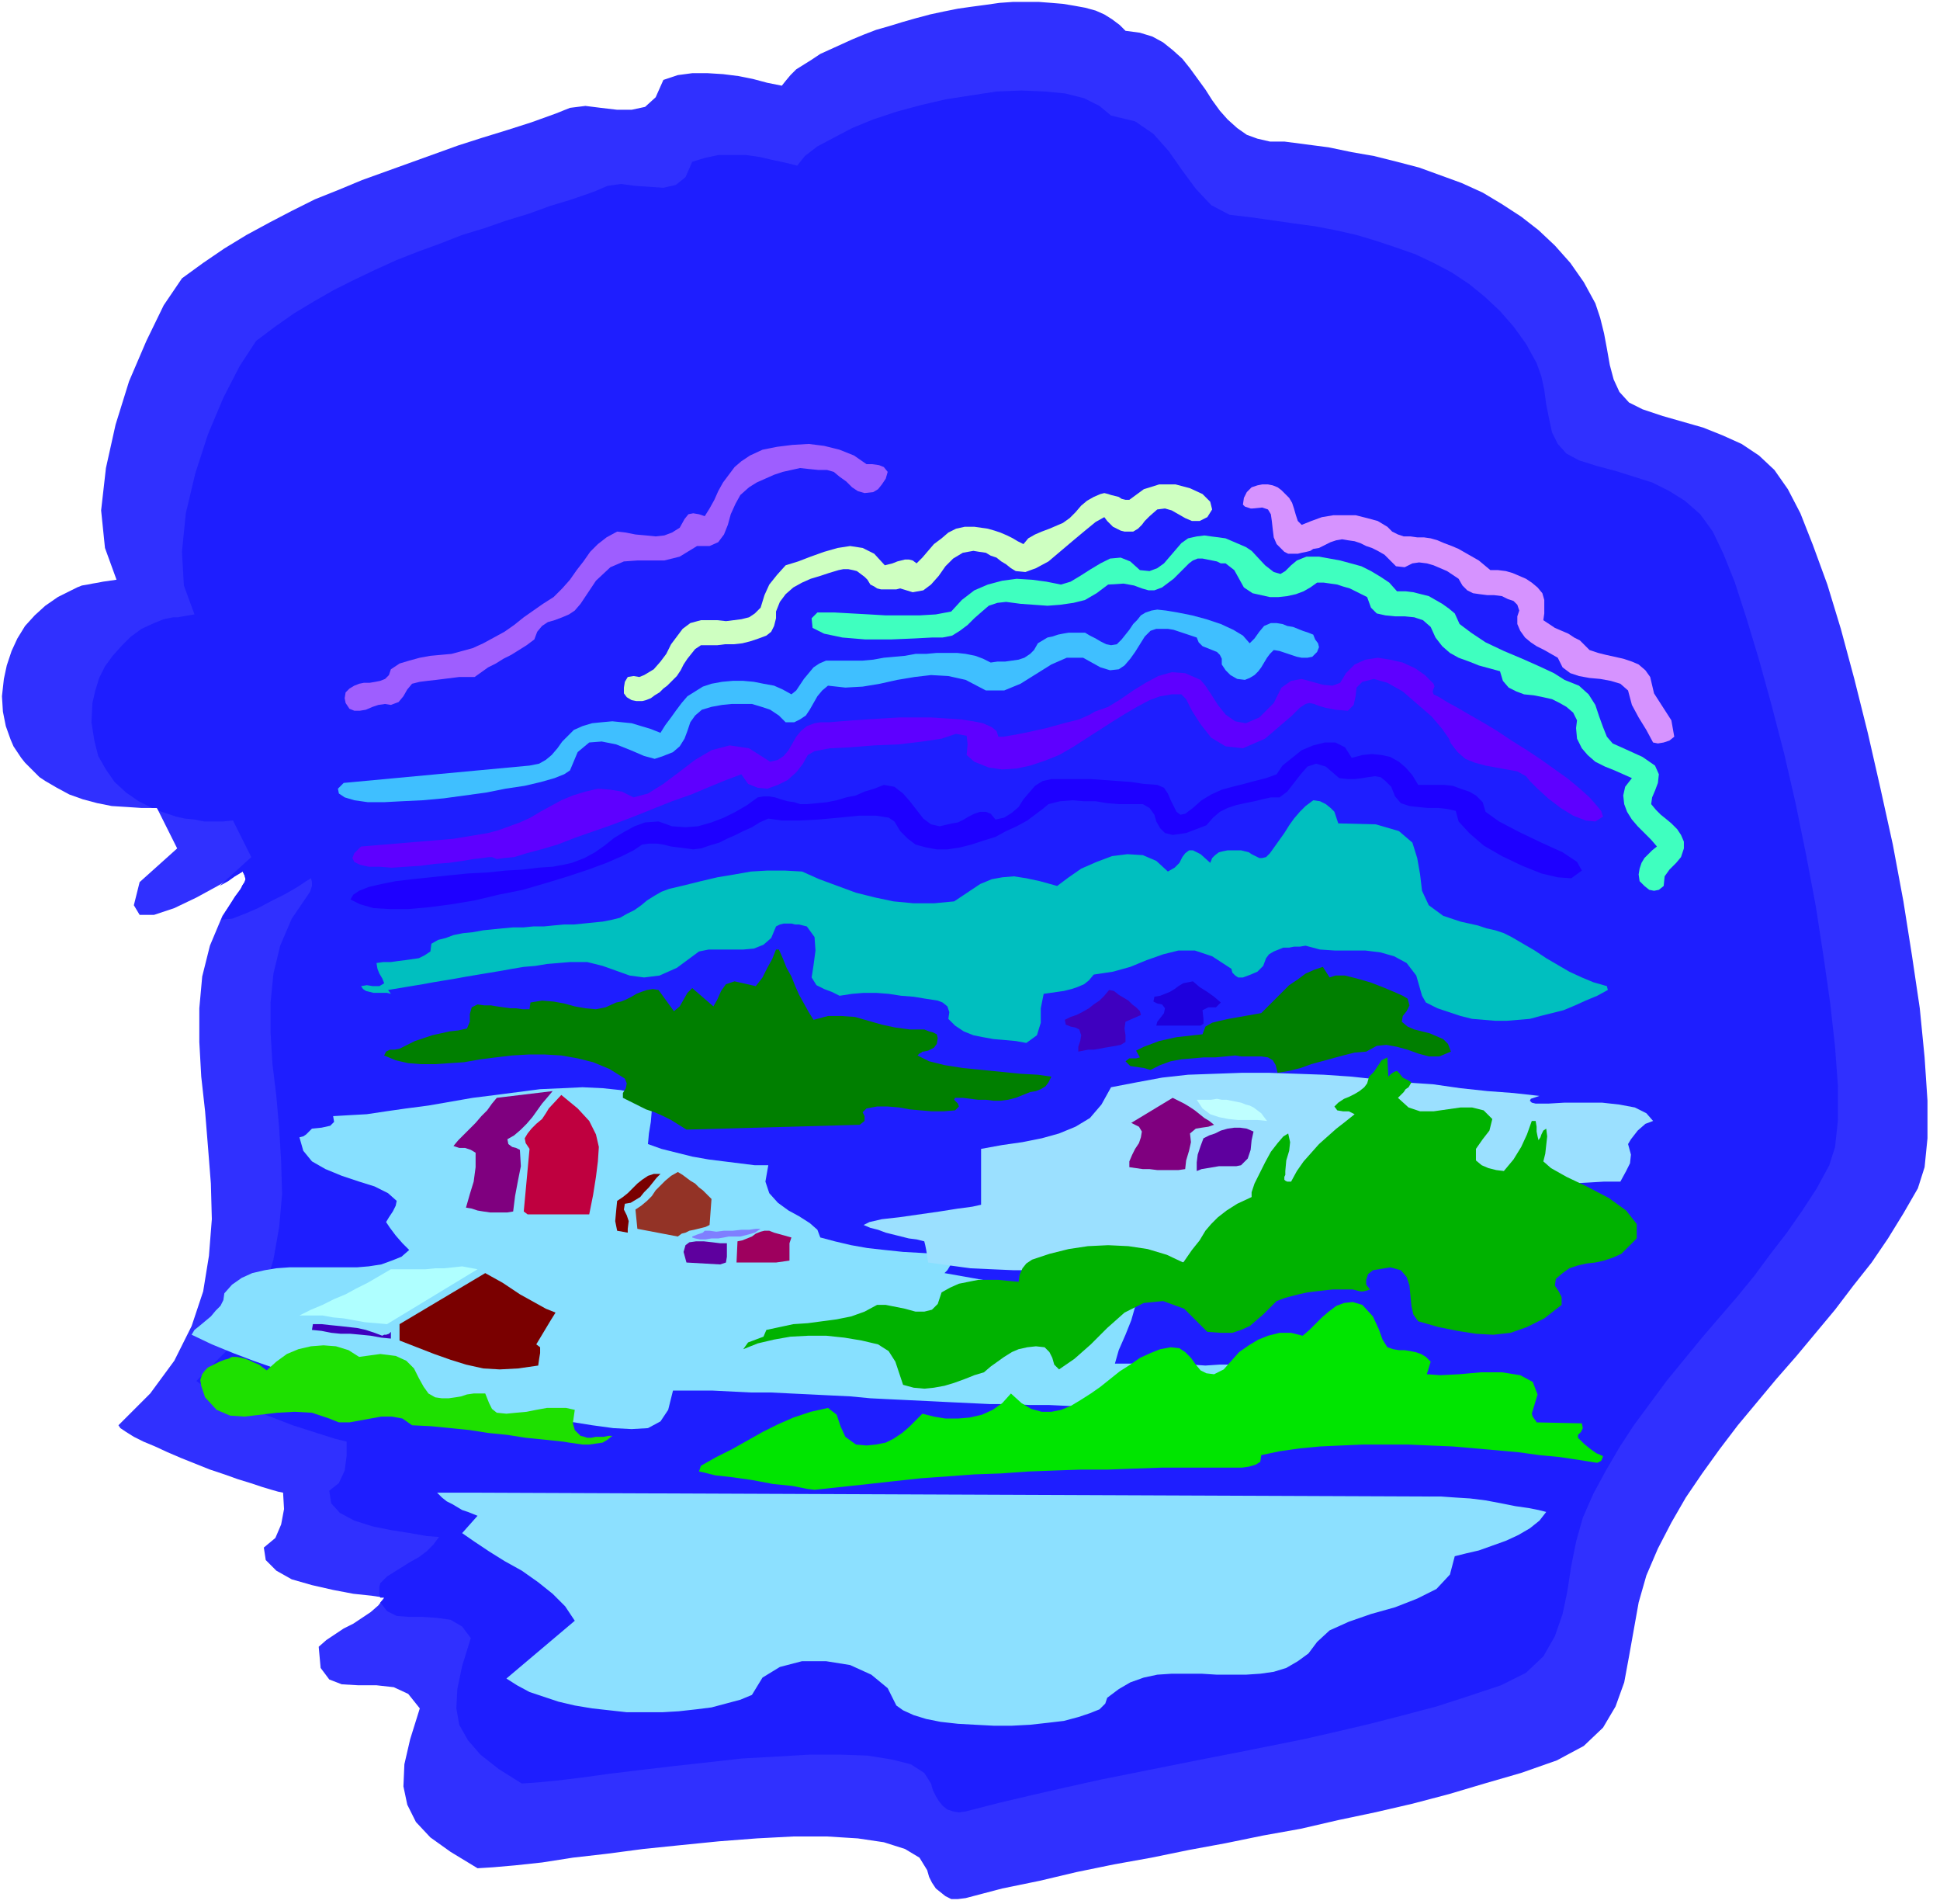
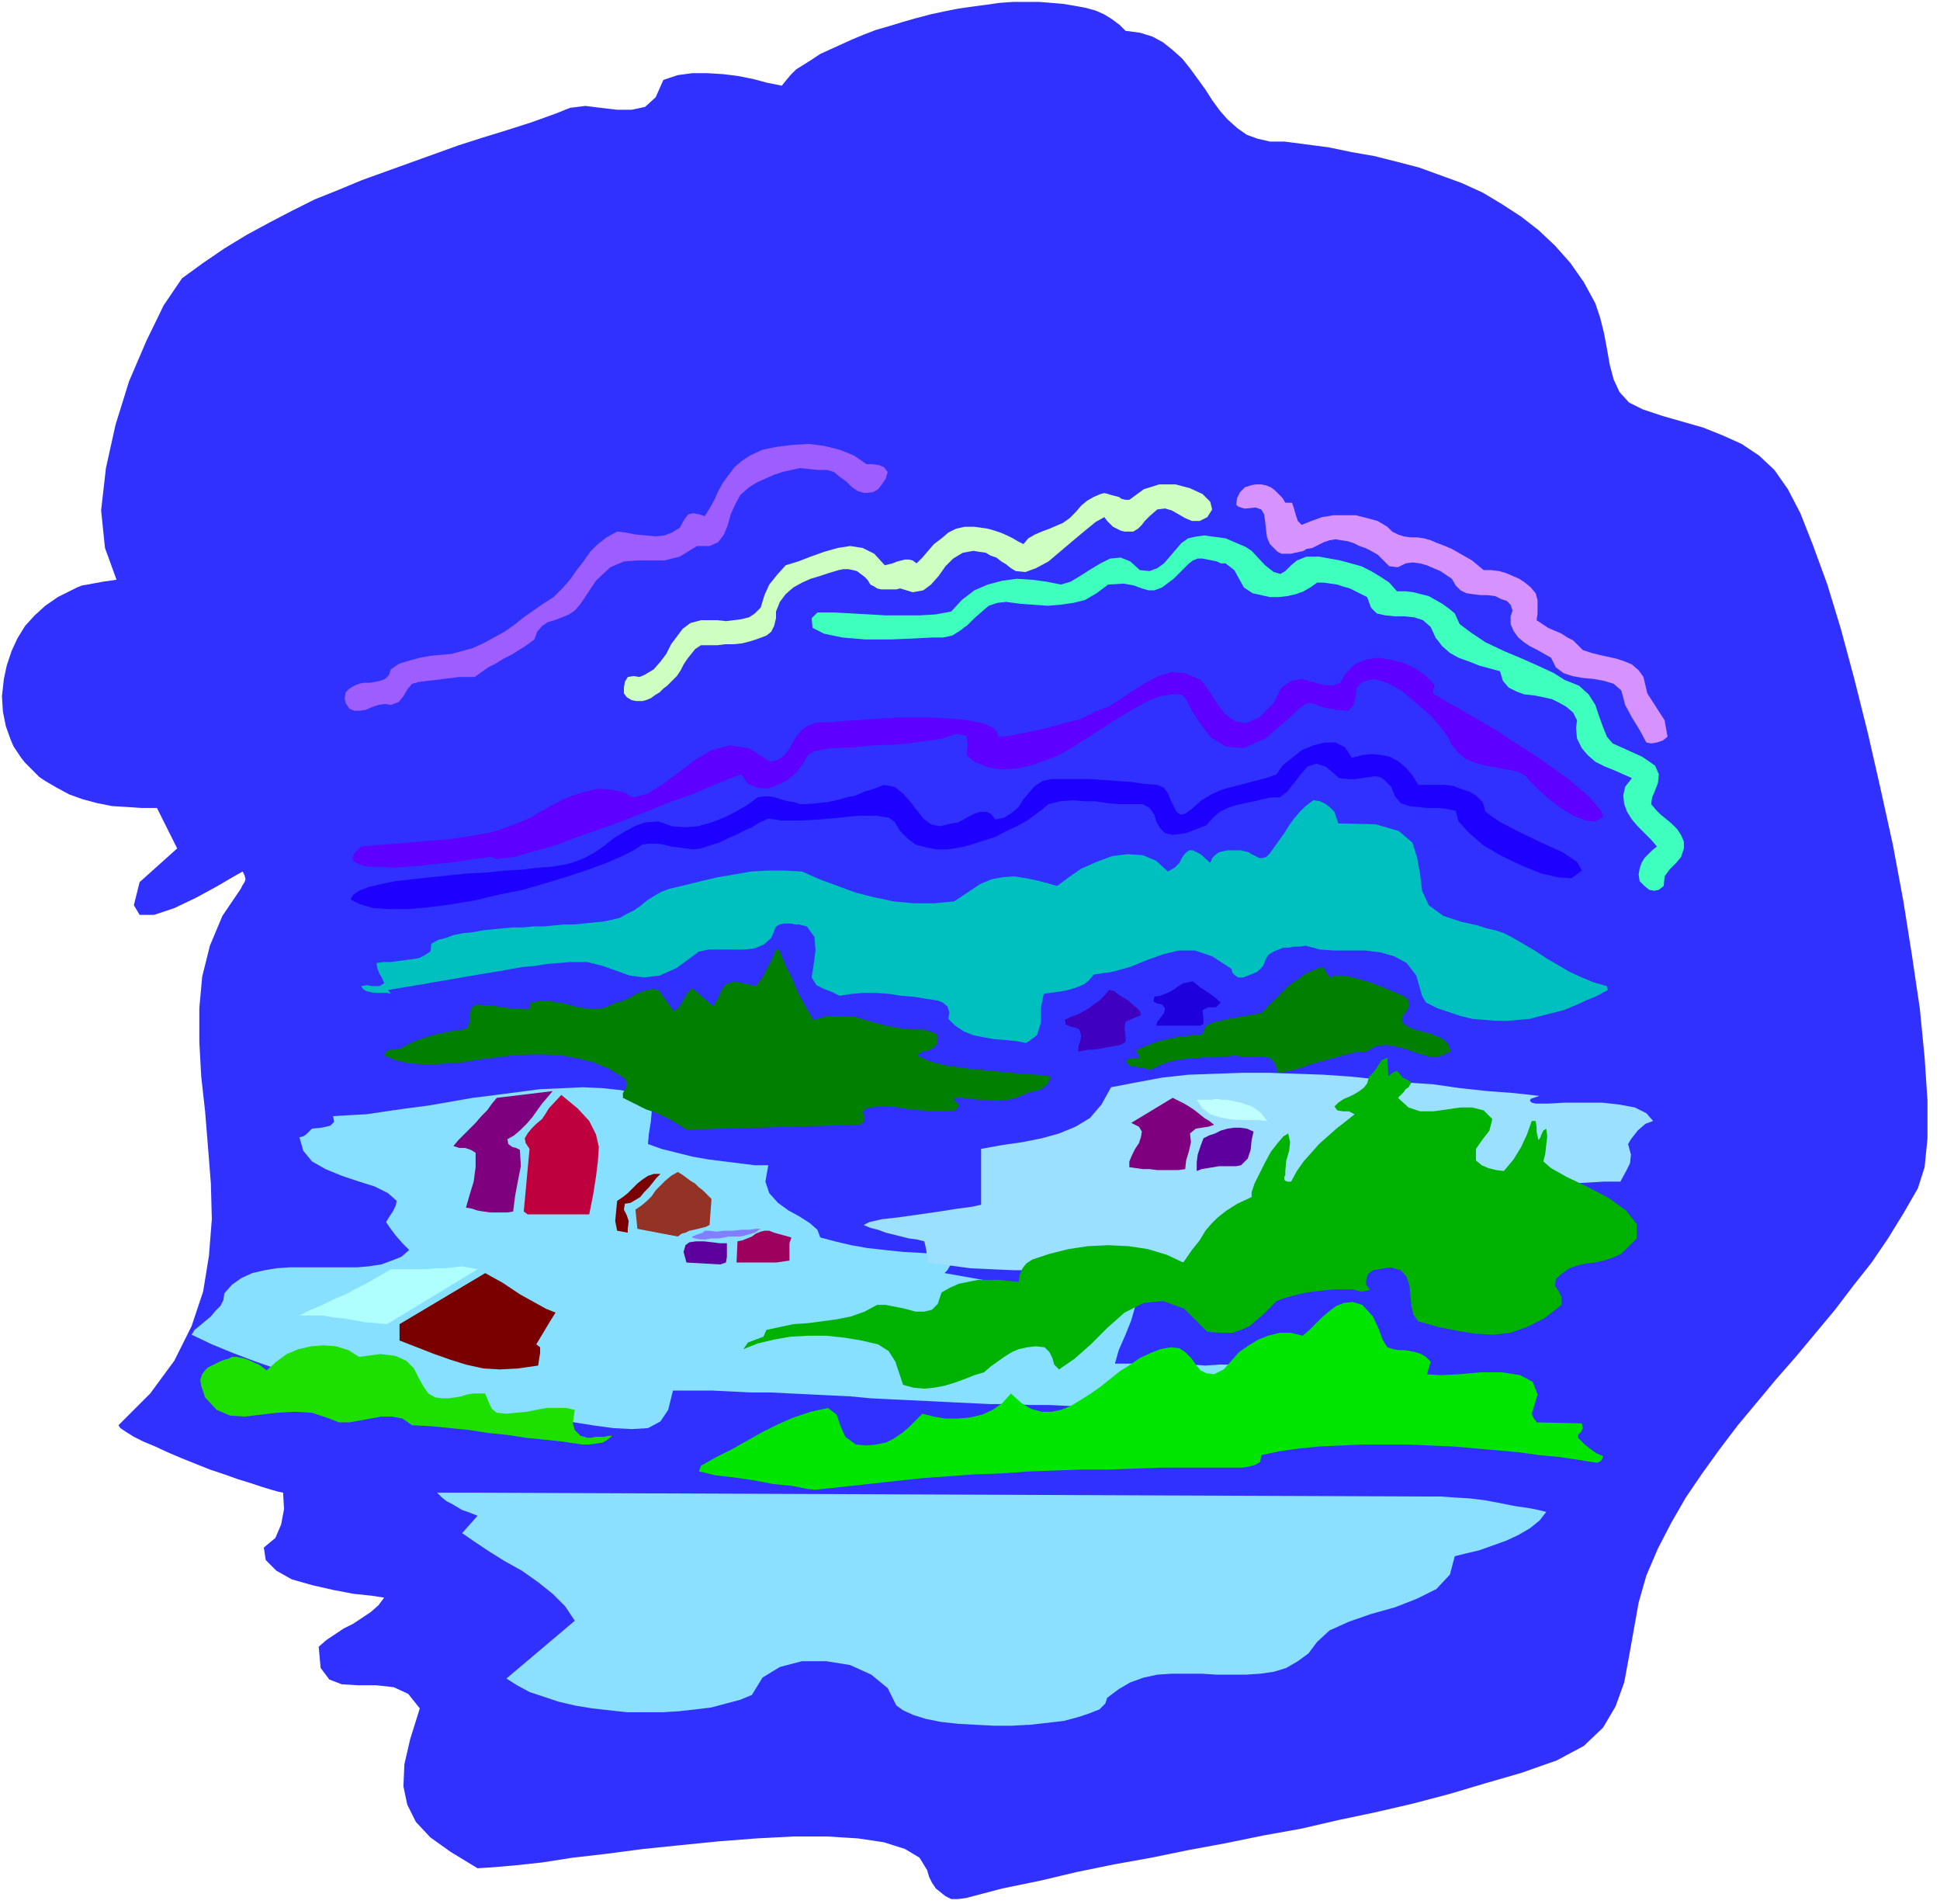
<svg xmlns="http://www.w3.org/2000/svg" fill-rule="evenodd" height="1.977in" preserveAspectRatio="none" stroke-linecap="round" viewBox="0 0 2015 1977" width="193.44">
  <style>.pen1{stroke:none}.brush16{fill:#3f00bf}.brush18{fill:#7f007f}.brush21{fill:#5e009e}.brush23{fill:#7a0000}</style>
  <path class="pen1" style="fill:#3030ff" d="m1706 425 21 7 21 6 21 6 20 8 20 9 18 12 16 15 14 20 13 25 13 33 15 41 14 46 14 52 14 56 13 57 13 59 11 59 9 57 8 54 5 51 3 45v39l-3 30-7 22-15 26-16 26-17 25-19 24-19 25-20 24-20 24-21 24-20 24-20 24-19 25-18 25-17 25-15 26-14 27-12 28-8 28-5 28-5 28-5 27-9 25-13 22-20 19-28 15-37 13-38 11-37 11-38 10-39 9-38 8-39 9-39 7-39 8-38 7-39 8-39 7-39 8-38 9-39 8-38 10-8 1h-7l-6-3-5-4-5-4-4-6-3-6-2-7-8-13-15-9-22-7-27-4-32-2h-35l-38 2-39 3-40 4-39 4-38 5-35 4-32 5-28 3-23 2-16 1-28-17-21-15-15-16-9-18-4-19 1-23 6-26 10-32-12-15-15-7-18-2h-19l-17-1-13-5-9-12-2-22 8-7 9-6 9-6 10-5 9-6 9-6 8-7 6-8-13-2-19-2-21-4-22-5-21-6-16-9-11-11-2-13 12-10 6-14 3-16-1-17-5-1-7-2-10-3-12-4-13-4-14-5-15-5-15-6-15-6-14-6-13-6-12-5-10-5-8-5-6-4-2-3 33-33 25-34 18-36 12-36 6-37 3-38-1-37-3-38-3-37-4-36-2-36v-35l3-33 8-32 13-31 19-28 2-4 2-3 1-3-1-4-2-4-9 5-17 10-22 12-23 11-21 7h-15l-6-10 6-24 39-35-21-42h-16l-15-1-16-1-15-3-15-4-14-5-13-7-12-7-6-4-5-5-5-5-5-5-4-5-4-6-4-6-3-7-5-14-3-15-1-16 2-18 3-14 5-15 6-13 8-13 10-11 11-10 13-9 14-7 6-3 5-2 6-1 5-1 6-1 5-1 7-1 7-1-12-33-4-39 5-44 10-45 14-45 18-42 18-37 19-28 22-16 22-15 23-14 24-13 23-12 24-12 25-10 24-10 25-9 25-9 25-9 25-9 25-8 26-8 25-8 25-9 15-6 16-2 16 2 17 2h15l14-3 11-10 8-18 15-5 15-2h16l16 1 16 2 15 3 15 4 15 3 4-5 5-6 6-6 8-5 8-5 9-6 11-5 11-5 11-5 12-5 13-5 14-4 13-4 14-4 15-4 14-3 15-3 14-2 15-2 14-2 14-1h27l13 1 12 1 12 2 11 2 11 3 9 4 8 5 8 6 6 6 15 2 13 4 11 6 10 8 10 9 8 10 8 11 8 11 7 11 8 11 8 9 10 9 10 7 11 4 13 3h15l23 3 23 3 24 5 23 4 24 6 23 6 22 8 22 8 22 10 20 12 20 13 18 14 17 16 16 18 14 20 12 22 5 15 4 16 3 16 3 17 4 15 6 13 10 11 14 7z" />
-   <path class="pen1" style="fill:#1e1eff" d="m1640 478 19 6 19 5 19 6 19 6 18 9 16 10 16 14 13 18 11 23 12 30 12 37 13 43 13 47 13 50 12 52 11 54 10 53 8 52 7 49 5 45 3 41v35l-3 28-6 19-13 24-15 23-16 23-17 22-17 23-18 22-19 22-18 21-18 22-18 22-17 23-17 23-15 23-14 24-13 24-11 25-7 25-5 25-4 26-5 24-8 23-12 21-18 17-26 13-33 11-34 11-34 9-35 9-34 8-35 8-35 7-35 7-36 7-35 7-35 7-35 7-36 8-35 8-34 8-35 9-7 1-6-1-6-2-5-4-4-5-3-5-3-6-2-7-7-11-14-9-20-5-25-4-28-1h-32l-34 2-36 2-36 4-36 4-34 4-33 4-29 4-25 3-21 2-15 1-24-15-19-15-13-15-9-16-3-17 1-20 5-24 9-29-9-12-12-7-14-2-15-1h-14l-13-1-10-5-7-9 1-1 2-2 1-1v-1h-4l-1-3v-8l1-4 7-7 8-5 8-5 8-5 9-5 8-6 7-7 6-8-13-1-17-3-19-3-20-4-19-6-15-8-9-10-2-13 10-8 6-13 2-15v-15l-12-3-19-6-25-8-26-10-27-11-23-10-16-9-8-6 30-30 23-31 17-32 10-33 6-34 3-34-1-34-2-34-3-34-4-33-2-33v-31l3-30 7-29 12-28 17-25 2-3 1-3 1-3v-4l-1-4-5 3-9 6-12 7-14 7-15 8-14 6-13 5-11 1 4-8 5-8 5-8 6-8 2-4 2-3 1-3-1-4-2-4-3 2-5 3-7 5-9 5 33-30-19-38-10 1h-20l-10-2-10-1-9-2-9-3-9-3-2-3h-5l-14-7-13-9-12-11-9-13-8-14-4-16-3-19 1-20 3-13 4-13 6-12 8-11 9-10 10-10 11-8 13-6 5-2 5-2 5-1 5-1h5l5-1 6-1 6-1-11-30-2-35 4-40 10-42 13-40 16-38 17-33 17-26 20-15 20-14 20-12 21-12 22-11 21-10 22-10 23-9 22-8 23-9 23-7 23-8 23-7 22-8 23-7 23-8 14-6 14-2 15 2 15 1 14 1 13-3 10-8 7-16 13-4 14-3h29l14 2 13 3 14 3 12 3 8-10 13-10 17-9 19-10 22-9 24-8 26-7 26-6 26-4 26-4 26-1 24 1 21 2 20 5 16 8 12 10 25 6 19 13 16 18 14 20 14 19 16 17 19 10 25 3 21 3 21 3 22 3 21 4 22 5 20 6 21 7 20 7 19 9 19 10 18 12 16 13 16 15 14 16 13 18 11 20 5 14 3 14 2 15 3 15 3 14 6 12 9 10 13 7z" />
  <path class="pen1" style="fill:#87e0ff" d="m346 1159 17-1 18-1 20-3 21-3 23-3 23-4 23-4 24-3 23-3 23-3 23-1 21-1 21 1 19 2 18 4 15 6-1 11-1 12-2 12-1 11 14 5 16 4 16 4 17 3 16 2 16 2 16 2h14l-3 17 4 12 9 10 11 8 11 6 11 7 8 7 3 8 15 4 17 4 17 3 18 2 19 2 18 1 17 1h16l-1 6-1 6-3 5-3 3 198 35-4 14-6 15-7 16-4 14h26l13 1h41l14 1 15-1h28l14-1 14-1 14-1 13-2 13-2 13-3-16 33-21 4-20 3-21 3-21 2-20 2-21 2-21 1-21 1-21 1-20 1h-42l-21-1h-20l-21-1h-21l-21-1-21-1-20-1-21-1-21-1-20-1-21-2-21-1-20-1-21-1-20-1h-21l-20-1-20-1h-41l-5 20-8 12-13 7-17 1-19-1-22-3-25-4-26-3-24-2-23-3-24-2-23-4-24-3-23-4-24-5-23-4-23-6-23-6-22-6-22-7-23-8-21-8-22-9-21-10 3-5 5-4 6-5 6-5 5-6 5-5 3-6 1-7 8-9 10-7 11-5 13-3 12-2 14-1h70l12-1 13-2 11-4 10-4 8-7-7-7-7-8-6-8-4-6 3-5 4-6 3-6 1-5-9-8-14-7-16-5-18-6-17-7-14-8-9-11-4-14 4-1 3-2 3-3 3-3 10-1 9-2 4-4-1-6z" />
  <path class="pen1" style="fill:#9be0ff" d="m1599 1138-27-3-27-2-28-3-28-4-29-2-28-3-28-3-29-2-28-1-29-1h-28l-28 1-28 1-27 3-27 5-26 5-10 18-12 14-15 9-17 7-18 5-20 4-21 3-22 4v58l-9 2-15 2-19 3-21 3-21 3-18 2-13 3-6 3 7 3 8 2 8 3 8 2 8 2 8 2 8 1 8 2 1 4 1 5 1 6 1 7 22 3 22 3 22 1 23 1h46l23-1 23-2 24-1 23-1 23-2 23-2 22-1 23-1 22-1h21l1-9 1-7 1-8 1-11h12l12 1 14 1 14 2 14 1 15 2 16 2 15 2 15 1 15 1 15 1h27l12-1 12-2 10-3 2-8v-8l-1-8-1-9 15-6 16-4 17-4 17-2 18-2 18-1 17-1h17l6-11 4-8 1-9-3-11 3-5 7-9 8-7 8-3-7-8-12-6-16-3-18-2h-39l-17 1h-13l-4-1-2-2 1-2 9-3z" />
  <path class="pen1" style="fill:#ceffc1" d="m1254 537-8 4h-8l-7-3-7-4-7-4-7-2-8 1-8 7-5 5-3 4-4 4-5 3h-9l-4-1-4-2-4-2-3-3-3-3-3-4-9 5-11 9-12 10-13 11-13 11-13 7-11 4-10-1-5-3-5-4-5-3-5-4-6-2-5-3-7-1-6-1-11 2-10 6-8 8-7 10-8 9-8 6-11 2-13-4-4 1h-16l-4-1-3-2-4-2-3-5-3-3-4-3-4-3-4-1-5-1h-5l-5 1-10 3-9 3-10 3-9 4-9 5-8 7-6 8-4 10v7l-2 8-3 6-5 4-8 3-9 3-8 2-9 1h-9l-8 1h-17l-6 4-4 5-4 5-4 6-3 6-4 6-5 5-5 5-4 3-4 4-5 3-4 3-5 2-4 1h-6l-5-1-5-3-3-4v-6l1-6 3-5 6-1 6 1 5-2 10-6 7-8 6-8 5-10 6-8 6-8 8-6 11-3h17l9 1 8-1 8-1 8-2 6-4 6-6 4-13 5-11 8-10 9-10 13-4 13-5 14-5 14-4 13-2 13 2 12 6 11 12 4-1 4-1 5-2 4-1 4-1h4l4 1 4 3 6-6 6-7 6-7 8-6 7-6 8-4 9-2h10l7 1 7 1 7 2 6 2 7 3 6 3 5 3 6 3 5-6 7-4 7-3 8-3 7-3 7-3 7-5 6-6 6-7 6-5 7-4 7-3 4-1 4 1 3 1 4 1 4 1 3 2 4 1h4l15-11 16-5h17l15 4 13 6 8 8 2 8-5 8z" />
-   <path class="pen1" style="fill:#d693ff" d="m1342 522 2 6 2 7 2 6 4 4 10-4 11-4 12-2h23l12 3 11 3 10 6 5 5 6 3 6 2h7l7 1h7l7 1 7 2 7 3 8 3 7 3 7 4 7 4 7 4 6 5 6 5h8l8 1 7 2 7 3 7 3 6 4 6 5 5 6 2 7v14l-1 7 6 4 6 4 7 3 7 3 6 4 6 3 5 5 5 5 9 3 8 2 9 2 9 2 9 3 7 3 7 6 5 7 4 17 9 14 9 14 3 17-5 4-6 2-6 1-5-1-7-13-8-13-7-13-4-15-8-7-10-3-11-2-11-1-11-2-9-3-8-6-5-10-7-4-7-4-8-4-6-4-6-5-5-7-3-7v-8l2-6-2-6-4-4-6-2-6-3-8-1h-7l-8-1-7-1-6-3-5-5-4-7-6-4-6-4-7-3-7-3-7-2-8-1-7 1-8 4-9-1-6-6-6-6-7-4-6-3-6-2-6-3-6-2-7-1-6-1-6 1-6 2-4 2-4 2-4 2-6 1-3 2-4 1-5 1-4 1h-10l-4-2-3-3-5-5-3-7-1-8-1-9-1-7-3-5-6-2-10 1h-2l-3-1-3-1-2-2 1-7 3-6 5-5 6-2 5-1h6l5 1 5 2 4 3 4 4 4 4 3 5z" />
+   <path class="pen1" style="fill:#d693ff" d="m1342 522 2 6 2 7 2 6 4 4 10-4 11-4 12-2h23l12 3 11 3 10 6 5 5 6 3 6 2l7 1h7l7 1 7 2 7 3 8 3 7 3 7 4 7 4 7 4 6 5 6 5h8l8 1 7 2 7 3 7 3 6 4 6 5 5 6 2 7v14l-1 7 6 4 6 4 7 3 7 3 6 4 6 3 5 5 5 5 9 3 8 2 9 2 9 2 9 3 7 3 7 6 5 7 4 17 9 14 9 14 3 17-5 4-6 2-6 1-5-1-7-13-8-13-7-13-4-15-8-7-10-3-11-2-11-1-11-2-9-3-8-6-5-10-7-4-7-4-8-4-6-4-6-5-5-7-3-7v-8l2-6-2-6-4-4-6-2-6-3-8-1h-7l-8-1-7-1-6-3-5-5-4-7-6-4-6-4-7-3-7-3-7-2-8-1-7 1-8 4-9-1-6-6-6-6-7-4-6-3-6-2-6-3-6-2-7-1-6-1-6 1-6 2-4 2-4 2-4 2-6 1-3 2-4 1-5 1-4 1h-10l-4-2-3-3-5-5-3-7-1-8-1-9-1-7-3-5-6-2-10 1h-2l-3-1-3-1-2-2 1-7 3-6 5-5 6-2 5-1h6l5 1 5 2 4 3 4 4 4 4 3 5z" />
  <path class="pen1" style="fill:#9e5eff" d="M900 482h6l7 1 5 2 4 5-2 7-4 6-4 5-5 3-9 1-7-2-6-4-6-6-7-5-6-5-7-2h-9l-10-1-9-1-9 2-9 2-9 3-9 4-9 4-8 5-9 8-5 9-5 11-3 11-4 10-6 8-9 4h-13l-18 11-16 4h-28l-14 1-14 6-15 14-16 24-6 7-6 4-7 3-8 3-7 2-6 4-5 6-3 8-8 6-8 5-8 5-8 4-8 5-8 4-7 5-7 5h-16l-8 1-8 1-8 1-9 1-8 1-8 2-5 6-4 7-5 6-8 3-6-1-7 1-6 2-7 3-6 1h-6l-5-2-4-6-1-5 1-6 4-4 5-3 5-2 5-1h6l6-1 5-1 5-2 4-4 2-6 9-6 10-3 11-3 11-2 11-1 11-1 11-3 11-3 11-5 11-6 11-6 10-7 10-8 10-7 10-7 11-7 9-9 8-9 7-10 7-9 7-10 8-8 9-7 11-6 9 1 10 2 11 1 10 1 9-1 8-3 8-5 5-9 4-5 5-1 6 1 6 2 5-8 5-9 4-9 5-9 6-8 6-8 7-6 9-6 13-6 15-3 16-2 17-1 16 2 16 4 15 6 13 9z" />
  <path class="pen1" style="fill:#3fffbf" d="m1300 572 14 15 9 7 7 2 5-3 6-6 6-5 10-4h13l11 2 11 2 11 3 11 3 10 5 10 6 9 6 8 9h9l8 1 8 2 8 2 7 4 7 4 7 5 6 5 5 11 12 9 15 10 19 9 19 8 18 8 15 7 11 7 15 6 10 9 7 11 4 12 4 11 4 10 6 7 9 4 22 10 13 9 4 9-1 9-3 8-3 7-1 7 5 6 5 5 5 4 6 5 6 6 4 6 3 7v7l-3 9-5 6-7 7-5 7-1 10-5 4-5 1-5-1-5-4-5-5-1-7 1-6 2-6 3-5 4-4 4-4 5-4-6-7-7-7-7-7-6-7-5-8-3-8-1-9 2-9 7-9-9-4-9-4-10-4-10-5-8-7-6-7-5-10-1-11 1-8-4-8-7-6-7-4-8-4-9-2-10-2-10-1-8-3-8-4-6-7-3-10-11-3-11-3-10-4-11-4-9-5-8-7-7-9-5-11-8-7-9-3-10-1h-10l-10-1-9-2-6-6-4-11-6-3-6-3-6-3-7-2-6-2-7-1-7-1h-7l-7 5-7 4-8 3-9 2-9 1h-9l-9-2-9-2-9-6-5-9-5-9-9-7h-5l-4-2-5-1-5-1-5-1h-5l-5 2-4 3-16 16-12 9-8 3h-6l-7-2-8-3-11-2-16 1-12 9-12 7-12 3-14 2-13 1-14-1-14-1-15-2-9 1-9 3-7 6-8 7-7 7-8 6-8 5-10 2h-11l-19 1-24 1h-26l-24-2-19-4-12-6-1-10 6-6h18l18 1 18 1 17 1h35l17-1 16-3 11-12 13-10 14-6 15-4 15-2 16 1 15 2 15 3 10-3 10-6 11-7 10-6 10-5 11-1 10 4 10 9 10 1 8-3 7-5 6-7 6-7 6-7 7-5 9-2 8-1 7 1 8 1 7 1 7 3 7 3 7 3 6 4z" />
-   <path class="pen1" style="fill:#3fbfff" d="M1320 647h6l6 1 5 2 6 1 5 2 5 2 6 2 5 2 2 5 3 4 1 4-2 5-5 5-5 1h-6l-5-1-6-2-6-2-6-2-6-1-4 4-3 4-3 5-3 5-3 4-4 4-5 3-5 2-8-1-7-4-5-5-4-6v-6l-2-4-3-3-5-2-5-2-5-2-4-4-2-5-6-2-6-2-6-2-6-2-6-1h-12l-6 2-6 6-5 8-5 8-5 7-6 7-6 4-9 1-10-3-18-10h-17l-16 7-16 10-16 10-17 7h-19l-21-11-18-4-18-1-17 2-18 3-18 4-18 3-18 1-18-2-6 5-5 6-4 7-4 7-4 6-6 4-6 3h-9l-7-7-9-6-9-3-10-3h-21l-10 1-11 2-10 3-7 6-5 7-3 9-3 8-5 8-7 6-10 4-9 3-11-3-14-6-15-6-15-3-13 1-12 10-8 19-6 4-10 4-14 4-17 4-20 3-20 4-22 3-22 3-22 2-21 1-19 1h-17l-14-2-10-3-6-4-1-5 6-6 193-18 10-2 7-4 6-5 6-7 5-7 6-6 6-6 9-4 10-3 10-1 11-1 10 1 10 1 10 3 10 3 10 4 5-8 6-8 5-7 6-8 6-7 8-5 8-5 9-3 11-2 11-1h11l11 1 10 2 11 2 9 4 9 5 5-4 4-6 4-6 5-6 5-6 6-4 7-3h38l11-1 11-2 11-1 11-1 11-2h11l11-1h21l9 1 10 2 8 3 8 4 7-1h8l7-1 7-1 6-2 6-4 4-4 4-7 5-3 5-3 5-1 6-2 5-1 6-1h17l5 3 6 3 5 3 6 3 5 1 6-1 5-5 4-5 4-5 4-6 4-4 4-5 5-3 6-2 6-1 9 1 12 2 15 3 15 4 15 5 13 6 10 6 7 8 5-5 5-7 5-6 7-3z" />
  <path class="pen1" style="fill:#1e00ff" d="m684 853 14 5 14 1 13-1 14-4 13-5 12-6 12-7 11-8 6-1h6l6 1 6 2 7 2 7 1 6 2h7l11-1 10-1 10-2 10-3 10-2 9-4 10-3 10-4 11 2 9 7 7 8 7 9 7 9 8 6 9 2 13-3 6-1 6-3 5-3 6-3 6-2h6l5 2 5 6 9-2 8-5 7-6 5-8 6-7 6-7 8-5 9-2h41l14 1 14 1 14 1 13 2 14 1 7 3 4 6 3 7 3 6 3 6 4 3 5-1 8-6 9-8 10-6 11-5 11-3 12-3 11-3 12-3 11-4 6-9 10-8 10-8 12-5 12-3h11l10 5 7 11 11-3 10-1 10 1 9 2 9 5 7 6 7 8 6 10h27l9 1 8 3 9 3 7 4 7 7 3 10 14 10 21 11 23 11 22 10 15 10 5 9-11 8-14-1-17-4-20-8-21-10-19-11-15-13-11-12-3-11-9-2-9-1h-11l-10-1-9-1-9-3-6-7-4-10-6-6-5-4-6-1-7 1-6 1-8 1h-7l-9-1-14-12-10-3-9 3-7 8-7 9-7 9-8 6h-9l-9 2-8 2-10 2-9 2-9 3-8 4-7 6-7 8-21 8-14 2-8-2-5-5-4-7-2-7-5-7-7-4h-25l-12-1-12-2h-12l-12-1-13 1-12 3-6 5-8 6-8 6-11 6-11 5-11 6-13 4-12 4-12 3-13 2h-11l-11-2-11-3-8-6-8-8-6-10-6-4-13-2h-18l-20 2-22 2-20 1h-18l-14-2-9 4-8 5-9 4-8 4-9 4-8 4-10 3-9 3-8 1-7-1-8-1-8-1-8-2-7-1h-8l-7 1-9 6-12 6-16 7-19 7-21 7-23 7-24 7-25 5-25 6-24 4-23 3-22 2h-19l-17-1-14-4-10-5 3-5 6-4 10-4 13-3 15-3 17-2 19-2 19-2 20-2 20-1 19-2 18-1 16-2 15-1 11-2 9-2 13-5 11-6 10-7 10-8 10-6 11-6 11-4 14-1z" />
  <path class="pen1" style="fill:#5e00ff" d="m1489 710 1 3-1 2-1 3 1 3 6 3 8 5 11 6 12 7 14 8 15 9 15 10 16 10 15 10 14 10 14 10 12 10 10 9 7 8 5 6 2 6-8 5-10-1-13-5-13-8-13-10-11-10-8-8-4-5-9-5-11-2-11-2-11-2-11-3-10-4-8-7-7-9-2-5-7-10-11-13-15-13-15-13-16-9-14-4-12 3-6 6-1 9-2 9-6 6-13-1-10-2-7-2-5-2-5-1-4 1-6 4-8 8-28 24-23 10-18-2-15-9-11-14-9-14-6-12-5-5h-10l-12 2-11 4-13 7-12 7-13 8-14 9-14 9-14 9-14 8-15 6-15 5-14 3-15 1-14-2-15-6-8-7 1-11-1-9-11-2-15 5-20 3-25 3-25 1-25 2-21 1-16 3-7 4-5 9-7 9-9 8-10 5-11 4-10-1-10-4-7-10-16 6-17 7-19 8-20 7-20 8-20 8-21 8-20 7-20 7-18 7-17 5-15 4-13 4-11 1-7 1-5-2h-3l-7 1-9 1-12 2-14 2-14 1-15 2-15 1-15 1-13-1h-11l-9-2-6-3-2-4 2-5 7-7 12-1 12-1 12-1 12-1 12-1 12-1 12-1 12-1 12-2 12-2 12-2 11-3 11-4 11-4 11-5 10-6 11-6 11-6 12-5 13-4 13-3 13 1 12 2 12 6 15-4 16-10 16-12 17-13 17-10 19-5 20 3 22 14 8-2 6-4 5-6 4-7 4-7 5-6 6-5 8-3 6-1h9l12-1 13-1 15-1 16-1 17-1h33l16 1 15 1 13 2 10 2 9 4 5 4 2 6h5l12-2 15-3 18-4 18-5 16-4 11-5 5-3 14-5 13-8 13-9 13-8 13-7 14-4 14 1 16 7 5 6 6 9 7 11 8 10 10 7 11 2 14-6 15-15 8-16 10-7 11-2 11 3 11 3 10 1 8-3 6-10 9-9 11-5 13-2 13 2 13 3 13 6 10 7 9 9z" />
  <path class="pen1" style="fill:#00bfbf" d="m1386 843 4 12 39 1 24 7 14 12 5 16 3 17 2 17 7 15 15 11 9 3 9 3 9 2 9 2 9 3 9 2 9 3 8 4 12 7 12 7 12 8 12 7 12 7 13 6 12 5 14 4 1 4-11 6-12 5-11 5-12 5-12 3-12 3-11 3-12 1-12 1h-12l-12-1-12-1-12-3-12-4-12-4-12-6-4-7-2-7-2-7-2-7-10-13-13-7-14-4-16-2h-32l-15-1-15-4-6 1h-6l-5 1h-6l-5 2-5 2-5 3-3 4-3 8-6 6-7 3-8 3h-5l-3-2-3-3-1-4-20-13-18-6h-17l-16 4-17 6-17 7-18 5-20 3-5 6-5 4-7 3-6 2-8 2-7 1-7 1-7 1-3 15v15l-4 13-11 8-11-2-11-1-12-1-11-2-10-2-10-4-9-6-7-7 1-7-2-6-5-4-5-2-13-2-12-2-13-1-13-2-13-1h-13l-12 1-13 2-8-4-8-3-8-4-5-8 2-13 2-15-1-14-8-11-4-1-4-1h-4l-4-1h-8l-4 1-4 2-5 12-8 7-10 4-11 1h-36l-10 2-23 17-18 8-16 2-15-2-14-5-14-5-16-4h-18l-12 1-12 1-12 2-12 1-12 2-11 2-12 2-12 2-12 2-11 2-12 2-12 2-11 2-12 2-12 2-12 2 3 4-4-1h-14l-4-1-4-1-3-2-2-3 6-1 6 1h7l5-3-2-5-3-5-2-5-1-6 7-1h8l7-1 8-1 7-1 7-1 6-3 6-4 1-8 7-4 8-2 8-3 10-2 10-1 11-2 10-1 10-1 11-1h11l10-1h11l10-1 11-1h10l10-1 10-1 10-1 10-2 8-2 7-4 8-4 7-5 6-5 8-5 7-4 8-3 17-4 16-4 17-4 18-3 17-3 17-1h18l18 1 18 8 19 7 19 7 20 5 19 4 21 2h21l21-2 15-10 12-8 12-5 11-2 12-1 13 2 14 3 18 5 12-9 13-9 16-7 16-6 16-2 16 1 14 6 12 11 7-4 5-5 3-6 3-4 4-3h4l8 4 10 9 2-5 3-3 4-3 4-1 5-1h14l4 1 4 1 3 2 4 2 4 2h3l4-1 4-4 5-7 5-7 5-7 5-8 5-7 6-7 6-6 8-6 7 1 6 3 5 4 4 4z" />
  <path class="pen1" d="m809 986 4 9 4 10 5 9 4 10 4 9 5 9 5 9 5 8 15-4h14l14 1 14 4 14 4 14 3 15 2h15l5 2 4 1 4 2 1 4-1 6-3 4-6 3-5 1h-1l-1 1-2 1-2 2 12 6 16 4 19 3 20 2 20 2 20 2 18 1 14 2-3 6-3 4-5 3-5 2-6 1-5 2-5 2-5 2-8 2-8 1h-7l-8-1h-8l-8-1-8-1h-8l-1 2 2 2 2 2 1 3-4 4-12 1h-12l-12-1-11-1-11-2-12-1h-11l-11 2-4 4 2 4v5l-5 4-180 5-8-5-8-5-8-4-9-4-9-3-8-4-8-4-8-4v-5l3-5 1-5-2-5-16-10-17-7-16-4-17-3-17-1h-17l-17 1-17 2-16 2-17 3-15 1-15 1h-15l-13-1-13-3-12-5 2-4 4-2h5l5-1 8-4 8-4 9-3 9-3 9-2 9-2 9-1 9-2 3-7v-8l2-7 6-3 7 1h7l6 1 7 1 7 1h6l7 1h7l1-7 12-2 12 1 11 2 11 3 11 2 11 1 10-2 11-5 5-1 5-2 6-3 5-3 5-2 6-2 6-1 6 1 16 22 6-5 4-7 4-7 5-5 22 19 4-7 4-9 5-7 9-3 22 5 7-9 5-10 5-9 4-10h3zm572 29 6-2h10l12 3 14 4 13 5 12 5 9 4 5 3 2 7-3 6-4 5-1 6 6 5 7 3 8 2 8 2 7 3 7 3 5 5 3 8-12 5h-11l-11-3-11-4-11-3-11-2-10 1-11 6-12 1-12 3-11 3-11 3-11 3-11 4-12 3-12 2-2-8-3-5-5-3-7-1h-21l-6-1-10 1-11 1h-12l-11 1-12 1-11 2-11 4-10 5-7-2-7-1-7-1-5-5 4-3h7l4-1-4-7 8-4 8-3 8-3 9-2 9-2 9-1 9-1 9-1 3-8 7-4 8-2 9-2 34-6 7-7 7-7 8-8 7-7 9-6 8-6 9-4 9-3 7 11z" style="fill:#007f00" />
  <path class="pen1" style="fill:#1e00dd" d="m1239 1019 7 6 8 5 7 5 7 6-5 5h-8l-6 3 1 9v5l-3 2h-46l1-4 4-5 3-4 1-5-3-4-5-1-4-2 1-5 6-1 5-2 5-2 5-3 4-3 5-3 5-1 5-1z" />
  <path class="pen1 brush16" d="m1172 1039 4 4 4 3 4 4 1 4-16 7-1 7 1 7v7l-5 3-5 1-6 1-6 1-5 1-6 1h-6l-5 1-5 1v-5l2-6 1-6-2-6-4-2-5-1-5-2-1-5 6-3 6-2 6-3 7-4 5-4 6-4 5-5 5-6 5 1 5 4 5 3 5 3z" />
  <path class="pen1" style="fill:#00b200" d="m1453 1114 4 5 6 3 3 2-3 5-3 2-2 3-3 3-3 3 11 10 12 4h14l14-2 14-2h12l12 3 9 9-3 12-7 9-7 10v12l6 5 7 3 8 2 8 1 10-12 8-13 6-13 5-14h4l1 6v5l1 5 1 4 2-3 1-3 2-4 3-2 1 8-1 9-1 9-2 8 8 7 16 9 21 10 23 12 18 13 11 14v15l-16 16-9 4-9 3-9 2-9 1-9 2-9 3-7 5-7 6-1 7 4 6 3 6v8l-18 14-18 9-17 6-18 2-18-1-19-3-20-4-21-6-5-7-2-9-1-10-1-11-3-9-6-7-11-3-18 3-5 4-2 6v5l4 5-3 1-4 1h-3l-4-1-4-1h-21l-9 1-9 1-8 1-9 2-8 2-7 2-8 3-7 7-7 7-7 6-7 6-9 4-9 3h-12l-14-1-24-24-22-8-20 2-20 10-18 16-17 17-17 15-16 11-5-5-2-7-3-6-5-5-9-1-9 1-9 2-7 3-8 5-7 5-7 5-7 6-10 3-10 4-11 4-10 3-11 2-10 1-11-1-11-3-4-12-4-12-7-11-11-7-17-4-18-3-19-2h-18l-19 1-17 3-17 4-15 6 5-7 8-3 8-3 3-7 14-3 14-3 15-1 15-2 15-2 15-3 14-5 13-7h9l10 2 10 2 11 3h9l8-2 6-6 4-12 9-5 9-4 10-2 10-2h21l10 1 11 1 1-7 3-7 4-5 6-4 18-6 20-5 20-3 21-1 21 1 20 3 20 6 17 8 9-13 8-10 6-10 6-7 7-7 9-7 11-7 15-7v-5l3-9 5-10 6-12 6-11 7-9 6-7 5-3 2 9-1 9-3 10-1 11v4l-1 2v3l1 1 2 1h4l6-11 7-10 8-9 8-9 9-8 9-8 9-7 10-8-6-3h-6l-6-1-3-4 4-4 6-4 5-2 6-3 5-3 5-4 3-4 2-7 5-5 4-6 4-6 6-3 1 20 3-3 3-2 3-1 2 2z" />
  <path class="pen1 brush18" d="m533 1258-6 1h-18l-7-1-6-1-6-2-6-1 4-14 4-13 2-15v-15l-5-3-6-2h-6l-6-2 5-6 6-6 6-6 6-6 6-7 6-6 5-7 5-6 58-7-5 6-6 7-5 7-5 7-6 7-6 6-7 6-7 4 1 5 4 3 4 1 4 2 1 17-3 15-3 16-2 16z" />
  <path class="pen1" style="fill:#bf003f" d="m548 1261-4-3 6-65-4-6-1-5 3-5 4-5 5-5 6-5 4-6 3-5 13-14 17 14 12 13 7 14 3 13-1 15-2 16-3 19-4 20h-64z" />
  <path class="pen1 brush18" d="m1261 1168-6 2-7 1-6 1-6 5 1 9-2 9-3 10-1 9-7 1h-22l-8-1h-7l-7-1-7-1v-6l3-7 3-6 4-6 2-6 1-6-3-5-8-4 43-26 6 3 6 3 5 3 6 4 5 4 5 4 5 3 5 4z" />
  <path class="pen1" style="fill:#bfffff" d="m1316 1164-10-1h-20l-10-1-10-2-9-3-8-6-6-9h15l6-1 5 1h5l5 1 5 1 5 1 5 2 4 1 4 2 4 3 4 3 3 4 3 4z" />
  <path class="pen1 brush21" d="m1302 1175-2 9-1 10-3 9-7 7-5 1h-18l-6 1-6 1-6 1-5 2v-9l1-8 3-9 3-8 6-3 6-2 6-3 7-2 7-1h6l7 1 7 3z" />
  <path class="pen1" style="fill:#933326" d="m739 1245-2 27-4 2-4 1-4 1-4 1-5 1-4 2-4 1-4 3-42-8-2-20 6-4 6-5 5-5 4-6 5-5 5-5 6-5 7-4 5 3 4 3 4 3 5 3 4 4 4 3 4 4 5 5z" />
  <path class="pen1 brush23" d="m686 1219-4 4-4 5-4 5-5 5-4 5-5 3-5 3-6 1-1 6 3 6 2 6-1 8v4l-11-2-2-10 1-11 1-10 6-4 5-4 5-5 5-5 5-4 6-4 6-2h7z" />
  <path class="pen1" style="fill:#7f7fff" d="m790 1276-6 4-7 2-8 2h-12l-5 1-6 1h-7l-6 1h-6l-5-1-3-1v-1l5-2 6-2 2-2h5l7 1 8-1h9l9-1h8l7-1h5z" />
  <path class="pen1" style="fill:#9e005e" d="m822 1285-2 6v18l-7 1-7 1h-41l1-22 5-1 5-2 5-2 4-3 5-2 4-1h5l5 2 18 5z" />
  <path class="pen1 brush21" d="M755 1291v14l-1 6-6 2-35-2-3-11 2-7 4-3 7-1h8l9 1 8 1h7z" />
  <path class="pen1" style="fill:#afffff" d="m402 1375-11-1-12-1-11-2-11-2-11-1-11-2h-24l12-6 12-5 12-6 12-5 11-6 12-6 12-7 12-7h36l10-1h9l10-1 9-1 16 3-94 57z" />
  <path class="pen1 brush23" d="m577 1363-5 8-6 10-6 10-3 5 4 3v6l-1 6-1 7-21 3-19 1-17-1-18-4-16-5-17-6-18-7-18-7v-17l89-53 9 5 9 5 9 6 9 6 9 5 9 5 9 5 10 4z" />
  <path class="pen1" style="fill:#00e500" d="m1441 1399 6 2 6 1h6l6 1 5 1 6 2 5 3 5 5-4 13 14 1 20-1 22-2h22l19 3 13 7 5 13-6 20 1 3 2 3 1 1 1 2 47 1 1 5-2 4-3 3v3l6 6 6 5 7 5 7 3-1 3-1 2-2 1-2 1-19-3-20-3-21-2-22-3-22-2-23-2-23-2-24-1-23-1h-46l-23 1-22 1-21 2-21 3-19 4-1 7-5 3-7 2-7 1h-84l-28 1-27 1h-28l-28 1-27 1-28 2-28 1-27 2-28 2-28 3-27 3-28 3-28 3-8-1-15-3-20-2-21-4-21-3-18-2-12-3-5-1 2-6 16-9 16-8 16-9 16-9 16-8 16-7 18-6 18-4 9 7 4 12 5 11 11 8 11 1 10-1 10-2 8-4 9-6 7-6 7-7 7-7 12 3 12 2h13l12-1 13-3 11-5 10-7 9-10 11 10 10 6 11 3h10l10-2 10-4 10-6 11-7 10-7 10-8 10-8 11-7 10-7 11-5 10-4 11-2 9 1 6 4 6 6 5 7 5 6 6 3 8 1 10-5 8-9 8-9 10-7 10-6 10-4 12-3h12l12 3 7-6 6-6 7-7 7-6 8-6 8-3 9-1 10 3 11 12 6 13 4 11 5 8z" />
-   <path class="pen1 brush16" d="m397 1387 2-1h2l3-1 2-2v7l-10-1-11-2-10-1-11-1h-10l-10-1-10-2-10-1 1-6h9l9 1 10 1 9 1 9 1 9 2 9 3 8 3z" />
  <path class="pen1" style="fill:#1ee000" d="m373 1409 22-3 16 2 11 5 8 8 5 10 5 9 5 7 7 4 7 1h7l7-1 6-1 6-2 7-1h12l2 5 2 5 3 6 5 4 10 1 10-1 11-1 10-2 11-2h20l9 2-1 7-1 7 2 7 6 6 4 1 3 1h4l5-1h8l5-1h4l-5 4-5 3-7 1-7 1h-7l-7-1-7-1-6-1-19-2-20-2-19-3-20-2-19-3-20-2-20-2-20-1-10-7-11-2h-11l-11 2-11 2-11 2h-11l-10-4-18-6-18-1-18 1-17 2-17 2-15-1-14-6-12-13-2-6-2-6-1-6 2-6 3-4 3-3 4-2 4-2 4-2 5-2 4-1 4-2h5l5 1 4 1 5 2 4 2 5 2 4 3 4 3 10-9 11-8 12-5 13-3 13-1 13 1 13 4 11 7z" />
  <path class="pen1" style="fill:#8ce0ff" d="m1485 1554-989-4h-42l5 5 5 4 6 3 5 3 5 3 6 2 5 2 5 2-16 18 13 9 15 10 16 10 18 10 17 12 15 12 13 13 10 15-71 60 11 7 13 7 15 5 15 5 17 4 18 3 18 2 18 2h37l17-1 18-2 16-2 15-4 15-4 12-5 11-18 18-11 23-6h25l25 4 22 10 17 14 9 18 7 5 11 5 13 4 15 3 18 2 18 1 19 1h19l19-1 18-2 17-2 15-4 12-4 10-4 6-6 2-6 12-9 12-7 14-5 14-3 15-1h31l16 1h30l15-1 14-2 13-4 12-7 11-8 9-12 13-12 20-9 23-8 25-7 23-9 20-10 14-15 5-19 12-3 13-3 14-5 14-5 13-6 12-7 10-8 7-9-8-2-10-2-14-2-15-3-16-3-16-2-16-1-14-1h-12z" />
</svg>